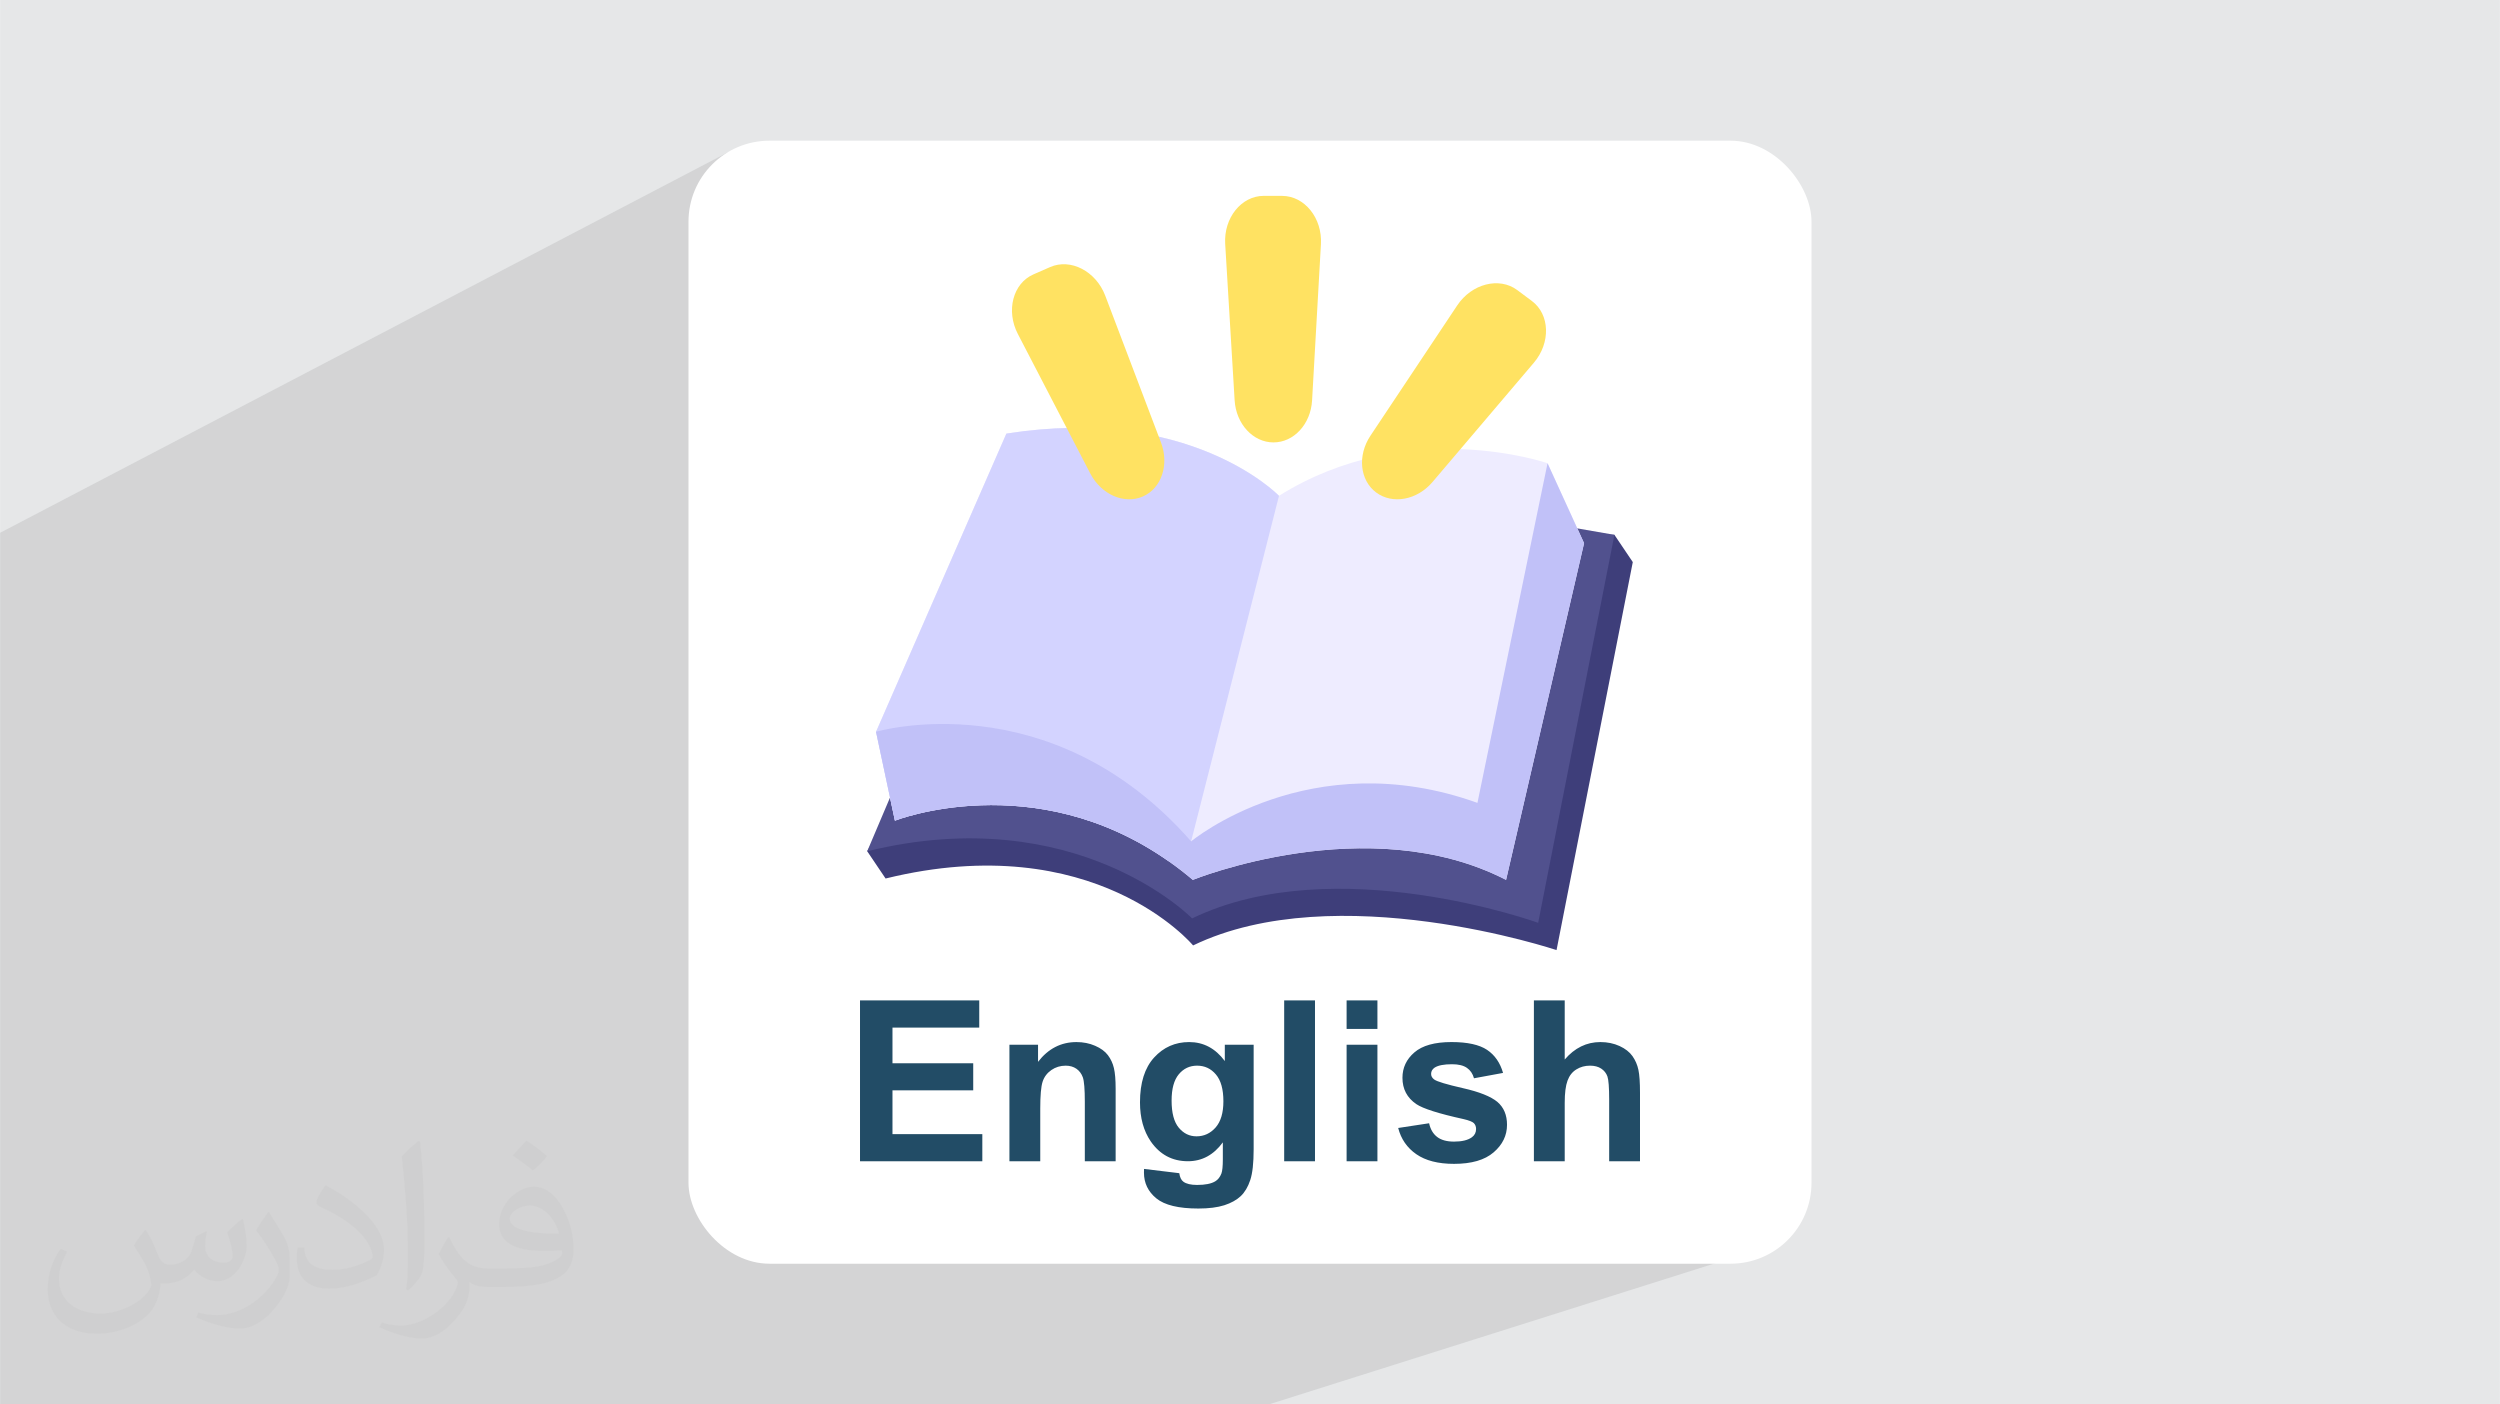
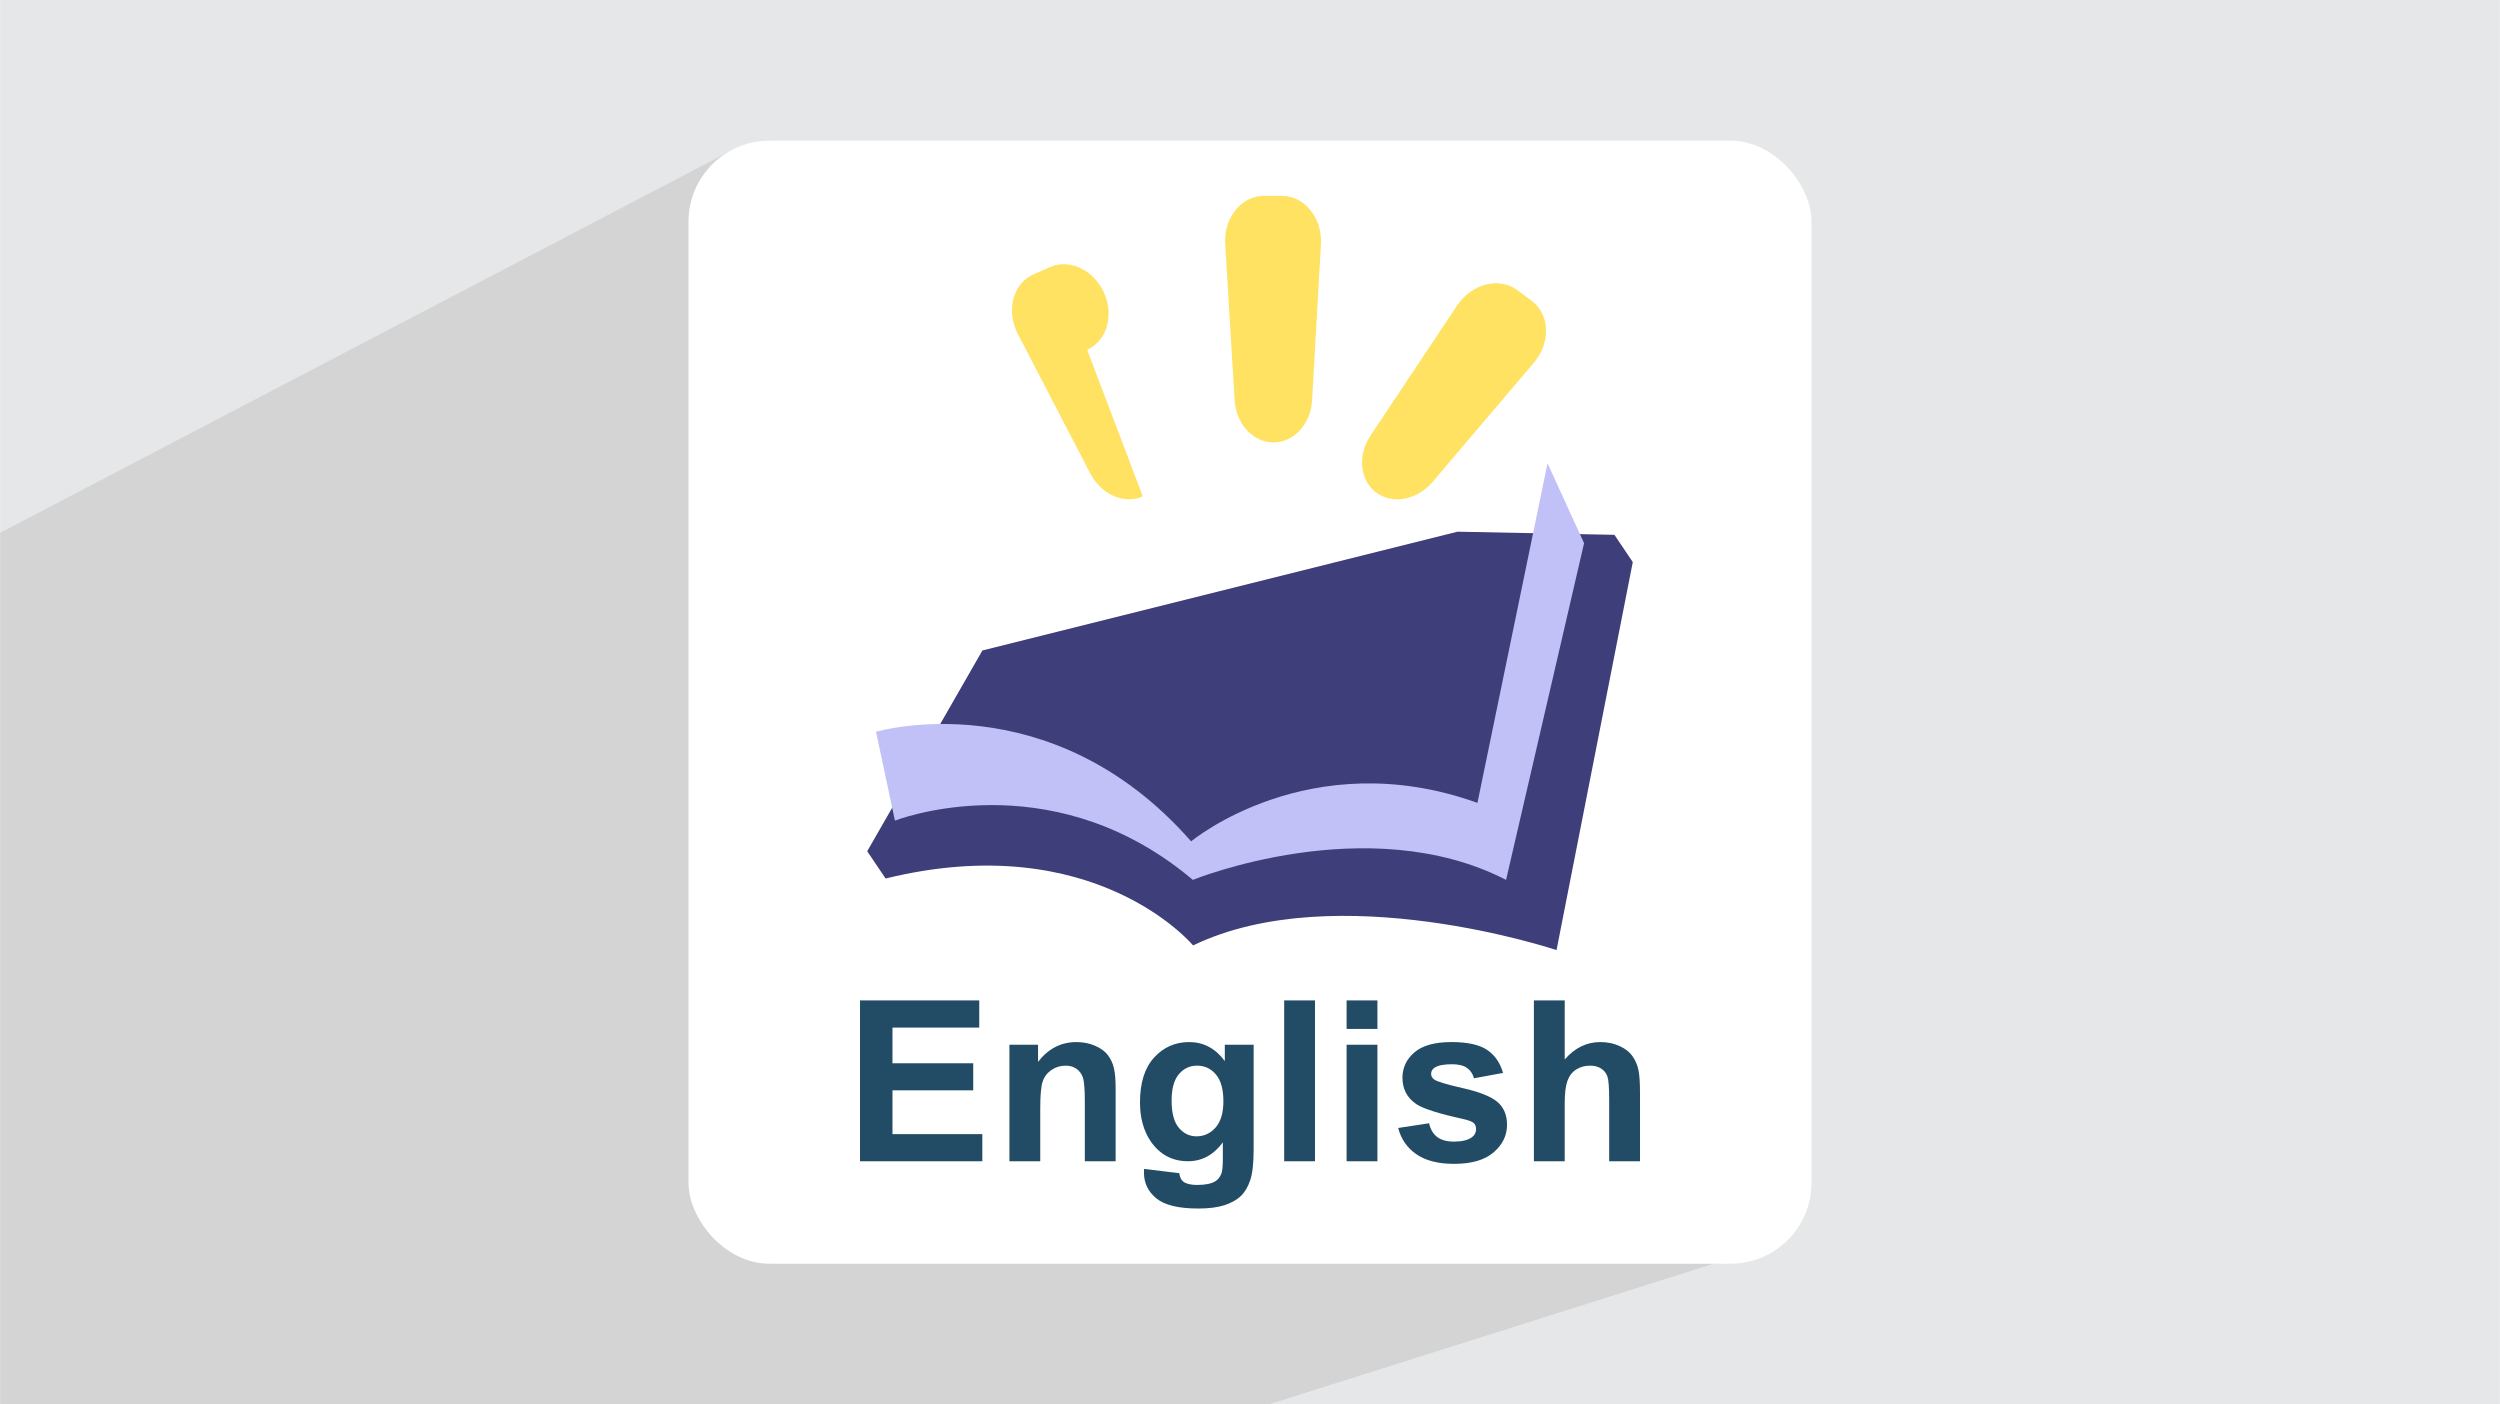
<svg xmlns="http://www.w3.org/2000/svg" xml:space="preserve" width="3.708in" height="2.083in" version="1.1" style="shape-rendering:geometricPrecision; text-rendering:geometricPrecision; image-rendering:optimizeQuality; fill-rule:evenodd; clip-rule:evenodd" viewBox="0 0 3702.73 2080.18">
  <defs>
    <style type="text/css">
   
    .fil3 {fill:white}
    .fil10 {fill:#224C66;fill-rule:nonzero}
    .fil4 {fill:#3E3E7A;fill-rule:nonzero}
    .fil5 {fill:#51518E;fill-rule:nonzero}
    .fil8 {fill:#C1C1F8;fill-rule:nonzero}
    .fil7 {fill:#D3D3FF;fill-rule:nonzero}
    .fil6 {fill:#EEECFF;fill-rule:nonzero}
    .fil9 {fill:#FFE262;fill-rule:nonzero}
    .fil2 {fill:#373435;fill-opacity:0.031}
    .fil1 {fill:#373535;fill-opacity:0.102}
    .fil0 {fill:#E6E7E8}
   
  </style>
  </defs>
  <g id="Layer_x0020_1">
    <polygon class="fil0" points="-0,0 3702.73,0 3702.73,2080.18 -0,2080.18 " />
    <polygon class="fil1" points="2571.75,1557.47 2646.94,1837.45 1879.29,2080.18 15.26,2080.18 -0,2080.18 -0,789.17 1077.55,225.8 " />
-     <path class="fil2" d="M215.96 1821.93c7.07,10.71 11.65,21.01 16.13,32.45 3.33,6.66 5.09,18.93 20.7,18.93 4.57,0 11.13,-1.35 16.95,-4.57 6.55,-3.44 11.54,-8.64 14.15,-16.53l6.24 -21.01 15.19 -7.49 1.04 1.04c-2.08,7.91 -2.59,15.5 -2.59,21.43 0,17.57 15.19,24.23 27.25,24.23 7.07,0 13.42,-3.44 13.42,-9.89 0,-8.32 -3.53,-22.47 -8.12,-35.16 7.07,-7.07 14.15,-14.15 22.26,-19.87l1.25 0.63c3.53,14.98 5.51,29.75 5.51,39.63 0,9.67 -4.27,20.39 -7.8,27.36 -7.28,13.73 -20.18,24.65 -35.78,24.65 -11.85,0 -25.06,-5.93 -34.12,-16.95l-0.52 0c-8.53,10.61 -21.74,20.18 -42.86,20.18l-6.55 0c-1.04,13.94 -4.05,23.81 -8.64,32.66 -12.58,24.54 -49.92,41.92 -85.08,41.92 -48.89,0 -73.43,-28.19 -73.43,-65.73 0,-23.19 7.59,-44.72 19.24,-60.01l9.56 3.95c-7.28,13.94 -12.17,27.04 -12.17,39.94 0,35.16 28.61,51.9 61.58,51.9 30.58,0 68.44,-19.45 75.31,-42.02 -2.59,-24.65 -11.85,-36.19 -26,-58.66 4.27,-7.49 9.78,-14.98 16.64,-22.98l1.25 0 0 0 0 0 -0.01 -0.04zm563.83 -132.3c10.3,6.45 20.39,14.04 30.27,22.78 -5.51,7.8 -12.38,14.88 -20.91,21.12 -9.89,-8.01 -19.76,-14.88 -29.86,-22.16 6.86,-7.7 13.63,-15.08 20.49,-21.74l0 0 0 0 0 0 0 0 0 0 0.01 0zm5.3 96.11c-16.64,0 -30.27,10.92 -30.27,19.03 0,17.38 33.28,22.78 73.12,22.56 -4.99,-20.39 -22.47,-41.61 -42.86,-41.61l0 0.01zm-37.35 92.99c21.64,0 40.57,-0.63 55.02,-4.27 16.13,-4.05 29.75,-12.17 29.75,-17.78 0,-1.46 0,-3.22 -0.52,-4.68 -9.05,0.83 -19.45,0.83 -28.5,0.83 -29.33,0 -51.79,-6.66 -60.64,-23.09 -2.19,-4.57 -3.74,-9.67 -3.74,-15.5 0,-15.92 6.86,-31.41 18.93,-42.13 10.08,-8.84 21.22,-14.35 32.55,-14.35 20.49,0 36.81,16.44 48.26,42.34 6.24,14.15 10.5,30.47 10.5,51.07 0,13.73 -3.74,25.27 -12.27,33.8 -15.92,15.4 -45.24,21.22 -90.17,21.22l-20.39 0 0 0 -5.3 0c-11.13,0 -19.14,-1.98 -25.48,-6.86l-1.04 0c0.31,2.59 0.52,5.09 0.52,7.49 0,10.08 -3.33,22.98 -10.08,33.28 -19.97,29.64 -41.61,42.53 -60.33,42.53 -18.93,0 -42.13,-7.28 -63.03,-16.75l3.74 -7.28c6.76,2.81 16.13,4.68 29.02,4.68 33.8,0 78.21,-32.45 83.72,-64.17 -1.25,-2.59 -3.53,-6.03 -6.76,-9.67 -9.89,-11.75 -16.13,-21.53 -21.95,-31.82 4.99,-9.89 9.56,-17.78 13.83,-24.96l1.77 -0.21c14.46,29.44 27.56,46.28 56.78,46.28l4.57 0 0 0 21.22 0 0 0 0 0 0 0 0 0 0 0 0.04 0zm-146.45 31.1c2.5,-13.52 2.7,-28.7 2.7,-42.86l0 -21.01c0,-39.21 -4.99,-96.2 -9.05,-133.34 7.07,-7.59 16.95,-16.53 24.75,-22.56l2.29 0.63c5.3,46.7 6.55,100.79 6.55,150.81 0,13.11 -0.52,25.9 -1.77,35.26 -0.73,11.85 -7.59,20.8 -22.26,34.53l-3.22 -1.46zm-150.71 -61.89c0.73,18.41 9.78,32.87 41.4,32.87 19.66,0 36.3,-5.09 54.71,-13.83 3.33,-1.46 5.09,-3.44 5.09,-5.09 0,-11.54 -8.84,-26.83 -23.71,-40.77 -14.46,-13.11 -33.6,-24.65 -51.48,-32.35 -6.14,-2.59 -8.12,-5.3 -8.12,-7.91 0,-5.3 7.07,-16.44 12.9,-24.44l1.98 -0.21c20.49,10.71 43.38,26.63 60.33,44.3 15.4,16.33 24.96,32.87 24.96,50.86 0,13.31 -4.05,25.79 -10.61,37.44 -22.47,11.33 -46.39,19.97 -70.1,19.97 -28.81,0 -48.47,-13.52 -48.47,-45.24 0,-3.44 0,-8.73 1.25,-15.61l9.89 0 0 0 0 0 0 0 0 0 0 0 -0.01 0zm-52.11 -52.32l17.89 28.92c6.55,10.71 12.69,22.37 12.69,40.77l0 23.5c0,19.03 -12.17,39.42 -31.82,59.6 -15.4,13.63 -29.02,19.45 -41.61,19.45 -18.72,0 -40.15,-5.82 -64.9,-16.44l2.81 -7.28c7.8,2.08 16.84,3.84 27.98,3.84 35.58,-0.21 71.97,-26.21 88.61,-57.93 1.98,-3.64 2.7,-7.07 2.7,-9.47 0,-3.64 -1.98,-7.7 -3.53,-11.33 -9.05,-17.05 -19.14,-32.66 -30.27,-47.12 5.82,-9.16 11.65,-17.99 17.99,-26.73l1.46 0.21 0 0 0 0 0 0 0 0 0 0 -0.01 0z" />
    <rect class="fil3" x="1019.66" y="208.39" width="1663.4" height="1663.4" rx="119.92" ry="119.92" />
    <g id="_105553151218176">
      <g>
        <g id="Calque_2" data-name="Calque 2">
          <g id="_43-_Learn" data-name="43- Learn">
            <path class="fil4" d="M2391.13 792.17l-232.44 -4.64 -703.66 175.91 -170.66 297.42 27.22 40.39c309.9,-76.05 455.47,99.11 455.47,99.11 212.05,-102.37 538.34,6.91 538.34,6.91l112.94 -574.72 -27.22 -40.39z" />
-             <path class="fil5" d="M2391.13 792.17l-112.94 574.72c0,0 -300.52,-108.95 -512.56,-6.58 0,0 -171.34,-175.49 -481.25,-99.44l143.44 -337.81 703.67 -175.91 259.65 45.03z" />
-             <path class="fil6" d="M2346.18 804.59l-115.53 498.68c-204.73,-105.29 -464,0 -464,0 -11.88,-10.05 -23.79,-19.25 -35.75,-27.62 -200.42,-140.87 -405.47,-60.12 -405.47,-60.12l-28.01 -131.63 193.09 -441.66c269.95,-42.52 400.24,88.54 403.71,92.09l0.07 0.07c191.23,-119.82 397.77,-48.27 397.77,-48.27l54.11 118.45z" />
-             <path class="fil7" d="M1894.3 734.4l-130.14 511.83c0,0 -12.59,11.63 -33.26,29.42 -200.42,-140.87 -405.46,-60.12 -405.46,-60.12l-28.01 -131.63 193.09 -441.66c269.95,-42.52 400.24,88.54 403.71,92.09l0.07 0.07z" />
            <path class="fil8" d="M2346.18 804.59l-115.53 498.68c-204.73,-105.29 -464,0 -464,0 -11.88,-10.05 -23.79,-19.25 -35.75,-27.62 -200.42,-140.87 -405.47,-60.12 -405.47,-60.12l-28.01 -131.63c0,0 257.61,-76.03 466.74,162.33 0,0 175.47,-146.22 424.09,-57.02l103.82 -503.08 54.11 118.45z" />
            <g>
              <path class="fil9" d="M2038.21 729.45c-24.23,-18.09 -27.91,-54.83 -8.44,-84.07l128.53 -193c21.44,-32.19 62.26,-42.62 88.93,-22.71l21.69 16.19c26.67,19.91 28.04,61.83 2.98,91.31l-150.23 176.82c-22.76,26.77 -59.24,33.54 -83.47,15.45l0 0z" />
              <path class="fil9" d="M1886.07 655.3c-30.24,-0.06 -55.36,-27.34 -57.48,-62.42l-13.97 -231.51c-2.33,-38.61 23.95,-71.33 57.23,-71.27l27.08 0.05c33.29,0.06 59.68,32.87 57.5,71.48l-13.11 231.46c-1.99,35.07 -27.01,62.26 -57.24,62.2l0 0z" />
-               <path class="fil9" d="M1692.67 735.38c-27.62,12.1 -61.66,-2.81 -77.91,-34.11l-107.25 -206.57c-17.89,-34.46 -7.28,-74.99 23.11,-88.3l24.72 -10.83c30.39,-13.31 67.86,6.16 81.62,42.42l82.54 217.39c12.5,32.94 0.77,67.91 -26.84,80.01l0 0z" />
+               <path class="fil9" d="M1692.67 735.38c-27.62,12.1 -61.66,-2.81 -77.91,-34.11l-107.25 -206.57c-17.89,-34.46 -7.28,-74.99 23.11,-88.3l24.72 -10.83c30.39,-13.31 67.86,6.16 81.62,42.42c12.5,32.94 0.77,67.91 -26.84,80.01l0 0z" />
            </g>
          </g>
        </g>
      </g>
      <path class="fil10" d="M1273.71 1720.02l0 -238.25 176.62 0 0 40.32 -128.53 0 0 52.81 119.6 0 0 40.11 -119.6 0 0 64.85 133.08 0 0 40.16 -181.17 0zm378.65 0l-45.66 0 0 -88.09c0,-18.64 -1,-30.67 -2.94,-36.17 -1.94,-5.44 -5.16,-9.71 -9.54,-12.76 -4.38,-3 -9.65,-4.55 -15.81,-4.55 -7.93,0 -15.03,2.17 -21.3,6.49 -6.27,4.38 -10.6,10.1 -12.93,17.25 -2.33,7.15 -3.49,20.36 -3.49,39.66l0 78.16 -45.66 0 0 -172.57 42.38 0 0 25.35c15.09,-19.53 34.06,-29.29 56.91,-29.29 10.04,0 19.31,1.83 27.63,5.49 8.32,3.6 14.64,8.21 18.92,13.87 4.27,5.66 7.26,12.04 8.93,19.2 1.72,7.15 2.56,17.36 2.56,30.67l0 107.28zm42.04 11.37l52.2 6.32c0.89,6.1 2.89,10.26 5.99,12.54 4.33,3.27 11.15,4.88 20.47,4.88 11.93,0 20.86,-1.77 26.85,-5.38 3.99,-2.39 7.04,-6.22 9.1,-11.54 1.39,-3.77 2.11,-10.76 2.11,-20.97l0 -25.18c-13.64,18.64 -30.9,27.96 -51.7,27.96 -23.19,0 -41.55,-9.82 -55.09,-29.4 -10.59,-15.53 -15.92,-34.78 -15.92,-57.86 0,-28.96 6.99,-51.03 20.91,-66.34 13.92,-15.25 31.23,-22.91 51.92,-22.91 21.3,0 38.94,9.38 52.81,28.13l0 -24.19 42.71 0 0 154.88c0,20.36 -1.67,35.56 -5.05,45.65 -3.33,10.09 -8.04,17.97 -14.09,23.74 -6.1,5.71 -14.2,10.21 -24.29,13.48 -10.15,3.22 -22.97,4.88 -38.44,4.88 -29.29,0 -50.04,-5.05 -62.24,-15.03 -12.26,-10.04 -18.36,-22.74 -18.36,-38.11 0,-1.55 0.06,-3.38 0.11,-5.55zm40.83 -101.24c0,18.31 3.55,31.73 10.65,40.22 7.1,8.49 15.81,12.76 26.24,12.76 11.15,0 20.58,-4.38 28.29,-13.09 7.65,-8.71 11.54,-21.64 11.54,-38.78 0,-17.86 -3.72,-31.12 -11.09,-39.77 -7.32,-8.71 -16.64,-13.04 -27.9,-13.04 -10.98,0 -19.97,4.27 -27.07,12.76 -7.1,8.54 -10.65,21.47 -10.65,38.94zm166.75 89.86l0 -238.25 45.65 0 0 238.25 -45.65 0zm92.47 -195.98l0 -42.27 45.65 0 0 42.27 -45.65 0zm0 195.98l0 -172.57 45.65 0 0 172.57 -45.65 0zm76.38 -49.26l45.82 -6.99c1.94,8.88 5.88,15.65 11.87,20.25 5.94,4.6 14.26,6.93 25.02,6.93 11.82,0 20.69,-2.17 26.63,-6.55 4.05,-3 6.05,-7.1 6.05,-12.15 0,-3.49 -1.11,-6.38 -3.27,-8.65 -2.27,-2.16 -7.37,-4.16 -15.25,-5.99 -36.83,-8.1 -60.19,-15.53 -70.06,-22.25 -13.64,-9.32 -20.47,-22.3 -20.47,-38.89 0,-14.92 5.88,-27.51 17.7,-37.66 11.81,-10.21 30.12,-15.31 54.92,-15.31 23.63,0 41.21,3.88 52.7,11.54 11.48,7.71 19.36,19.09 23.69,34.17l-43.05 7.93c-1.83,-6.71 -5.33,-11.87 -10.48,-15.42 -5.16,-3.6 -12.48,-5.38 -22.02,-5.38 -12.04,0 -20.64,1.66 -25.85,5.05 -3.44,2.39 -5.16,5.49 -5.16,9.27 0,3.27 1.5,5.99 4.55,8.26 4.1,3.05 18.3,7.32 42.66,12.87 24.3,5.49 41.27,12.32 50.92,20.3 9.54,8.15 14.31,19.47 14.31,33.95 0,15.81 -6.6,29.46 -19.86,40.83 -13.2,11.37 -32.73,17.03 -58.64,17.03 -23.52,0 -42.1,-4.77 -55.86,-14.31 -13.7,-9.49 -22.63,-22.47 -26.85,-38.83zm246.68 -188.99l0 87.59c14.76,-17.19 32.34,-25.85 52.81,-25.85 10.54,0 19.97,2 28.46,5.88 8.43,3.88 14.81,8.88 19.08,14.92 4.27,6.1 7.21,12.82 8.77,20.19 1.61,7.32 2.39,18.81 2.39,34.28l0 101.24 -45.66 0 0 -91.2c0,-18.08 -0.89,-29.57 -2.61,-34.45 -1.78,-4.88 -4.83,-8.71 -9.21,-11.59 -4.38,-2.89 -9.87,-4.33 -16.48,-4.33 -7.6,0 -14.36,1.83 -20.3,5.55 -5.99,3.66 -10.37,9.21 -13.09,16.64 -2.77,7.43 -4.16,18.42 -4.16,32.9l0 86.48 -45.65 0 0 -238.25 45.65 0z" />
    </g>
  </g>
</svg>